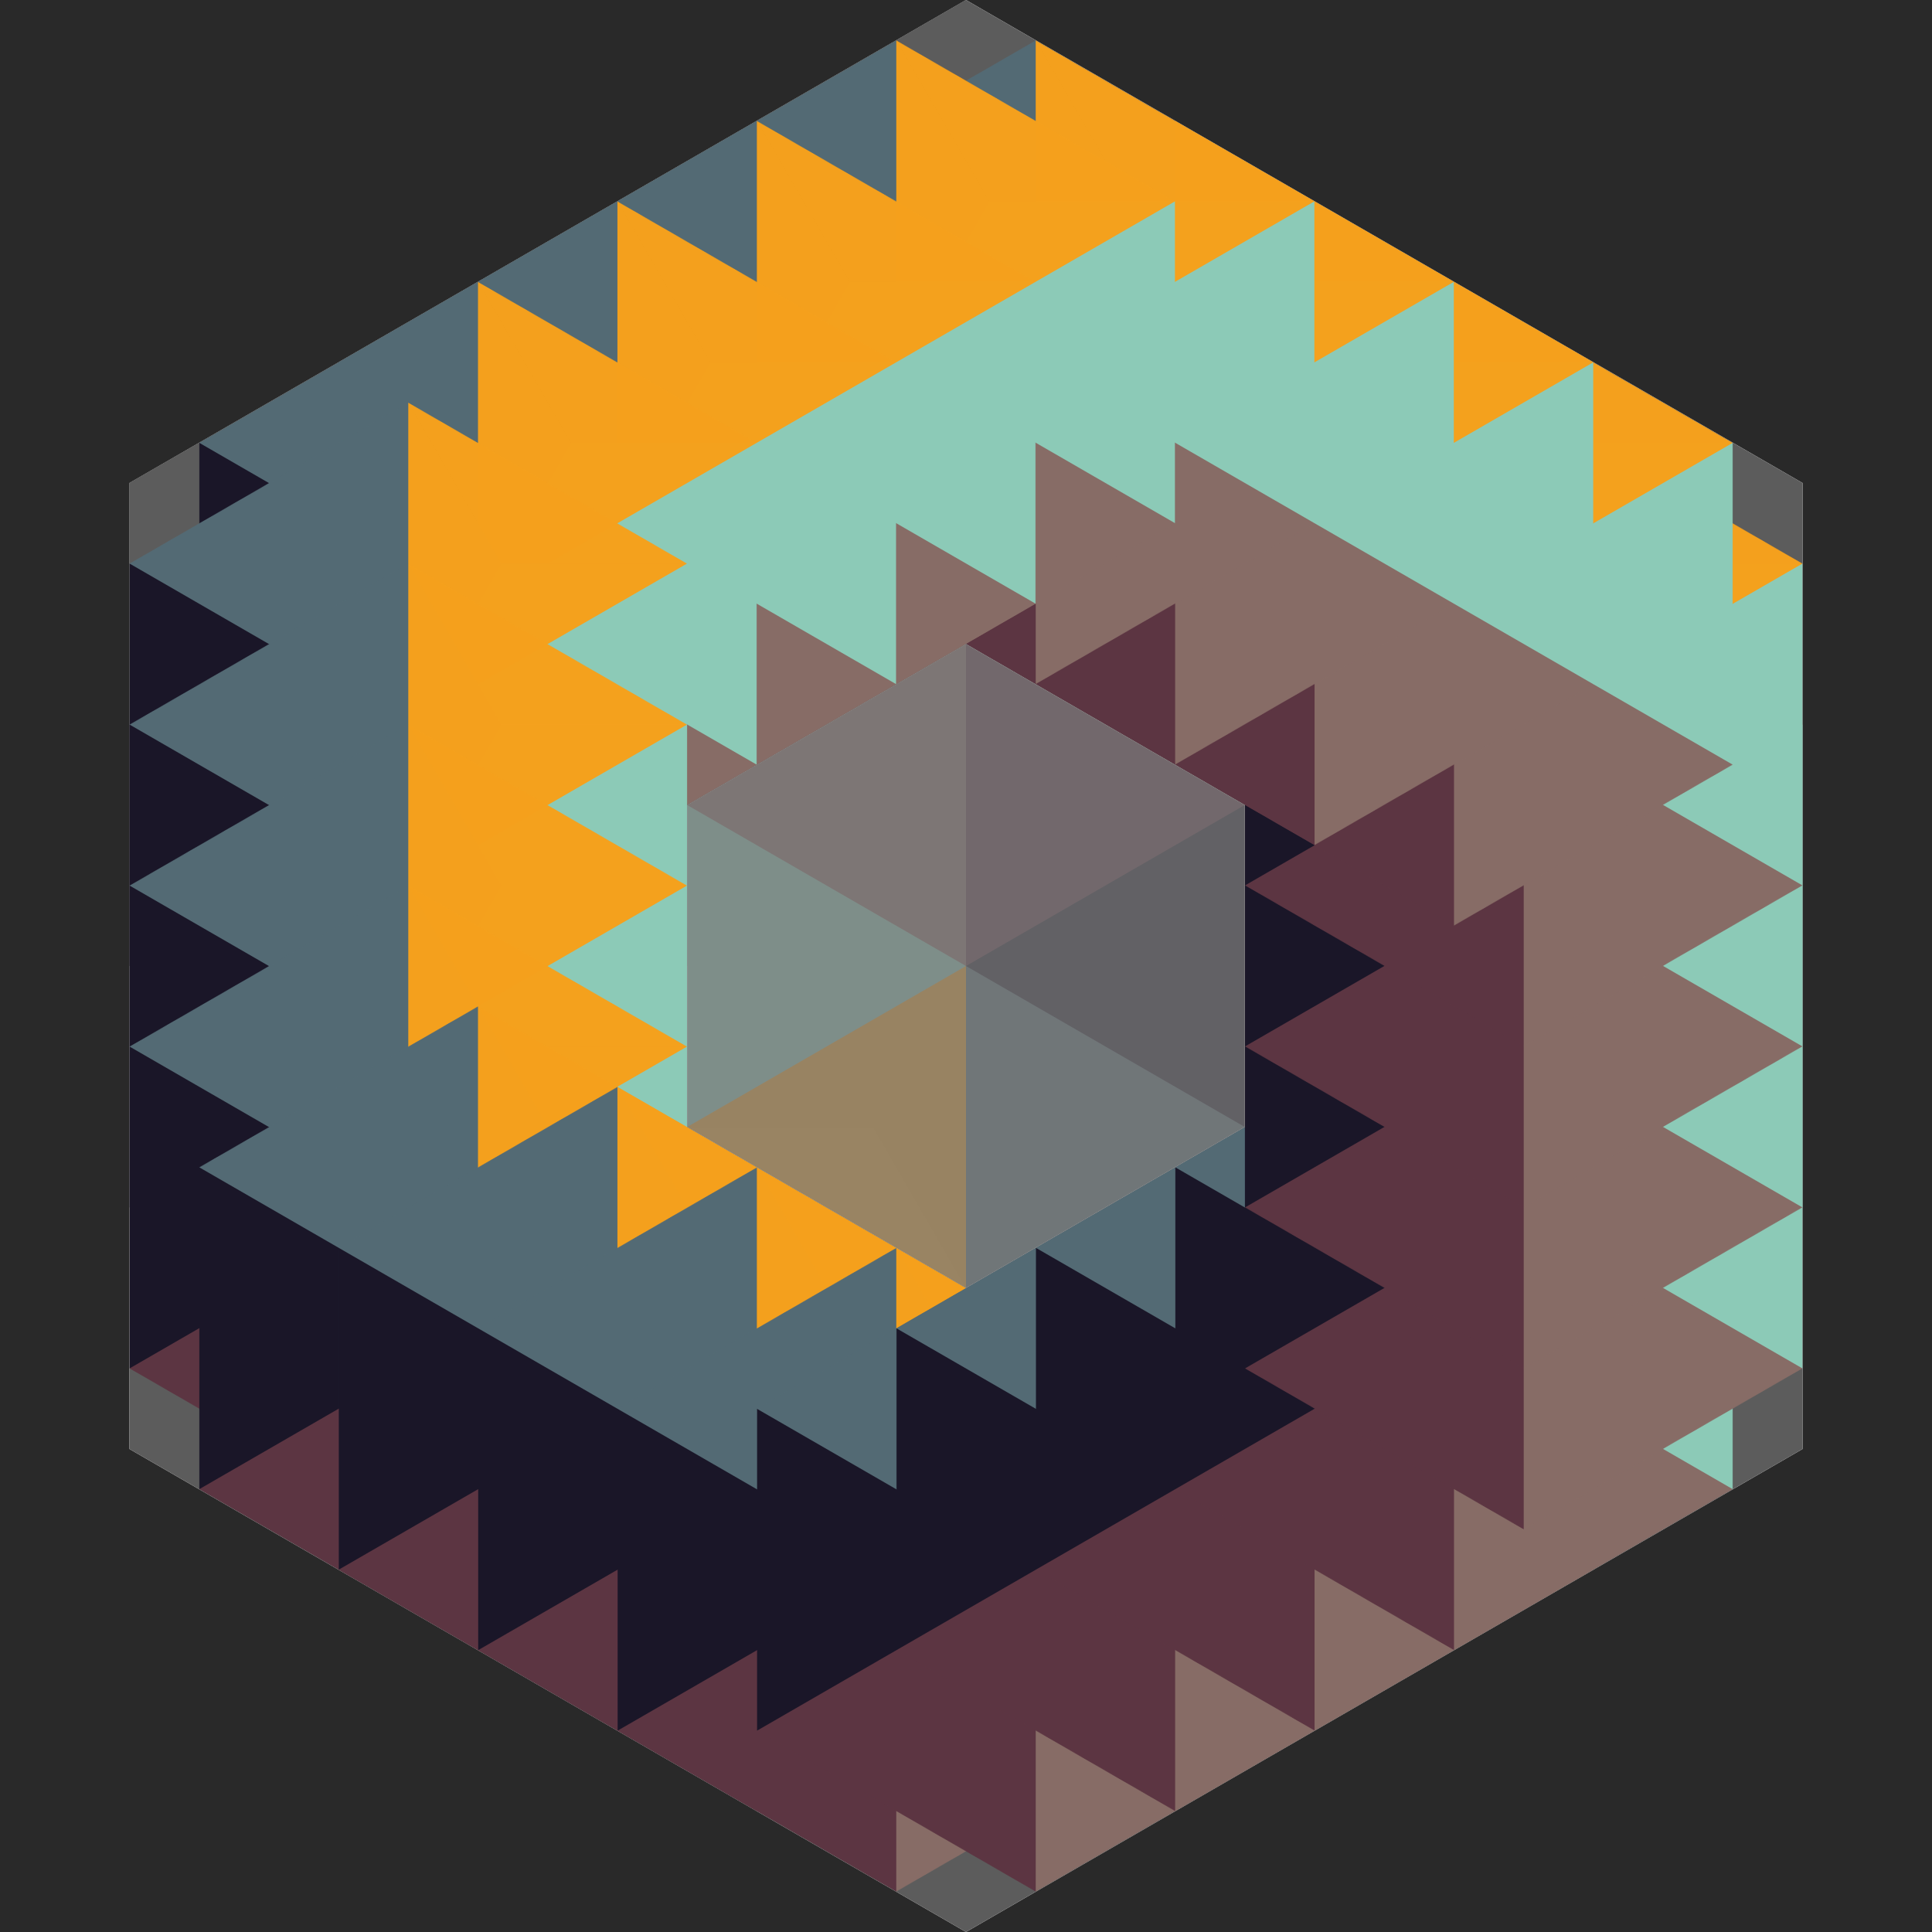
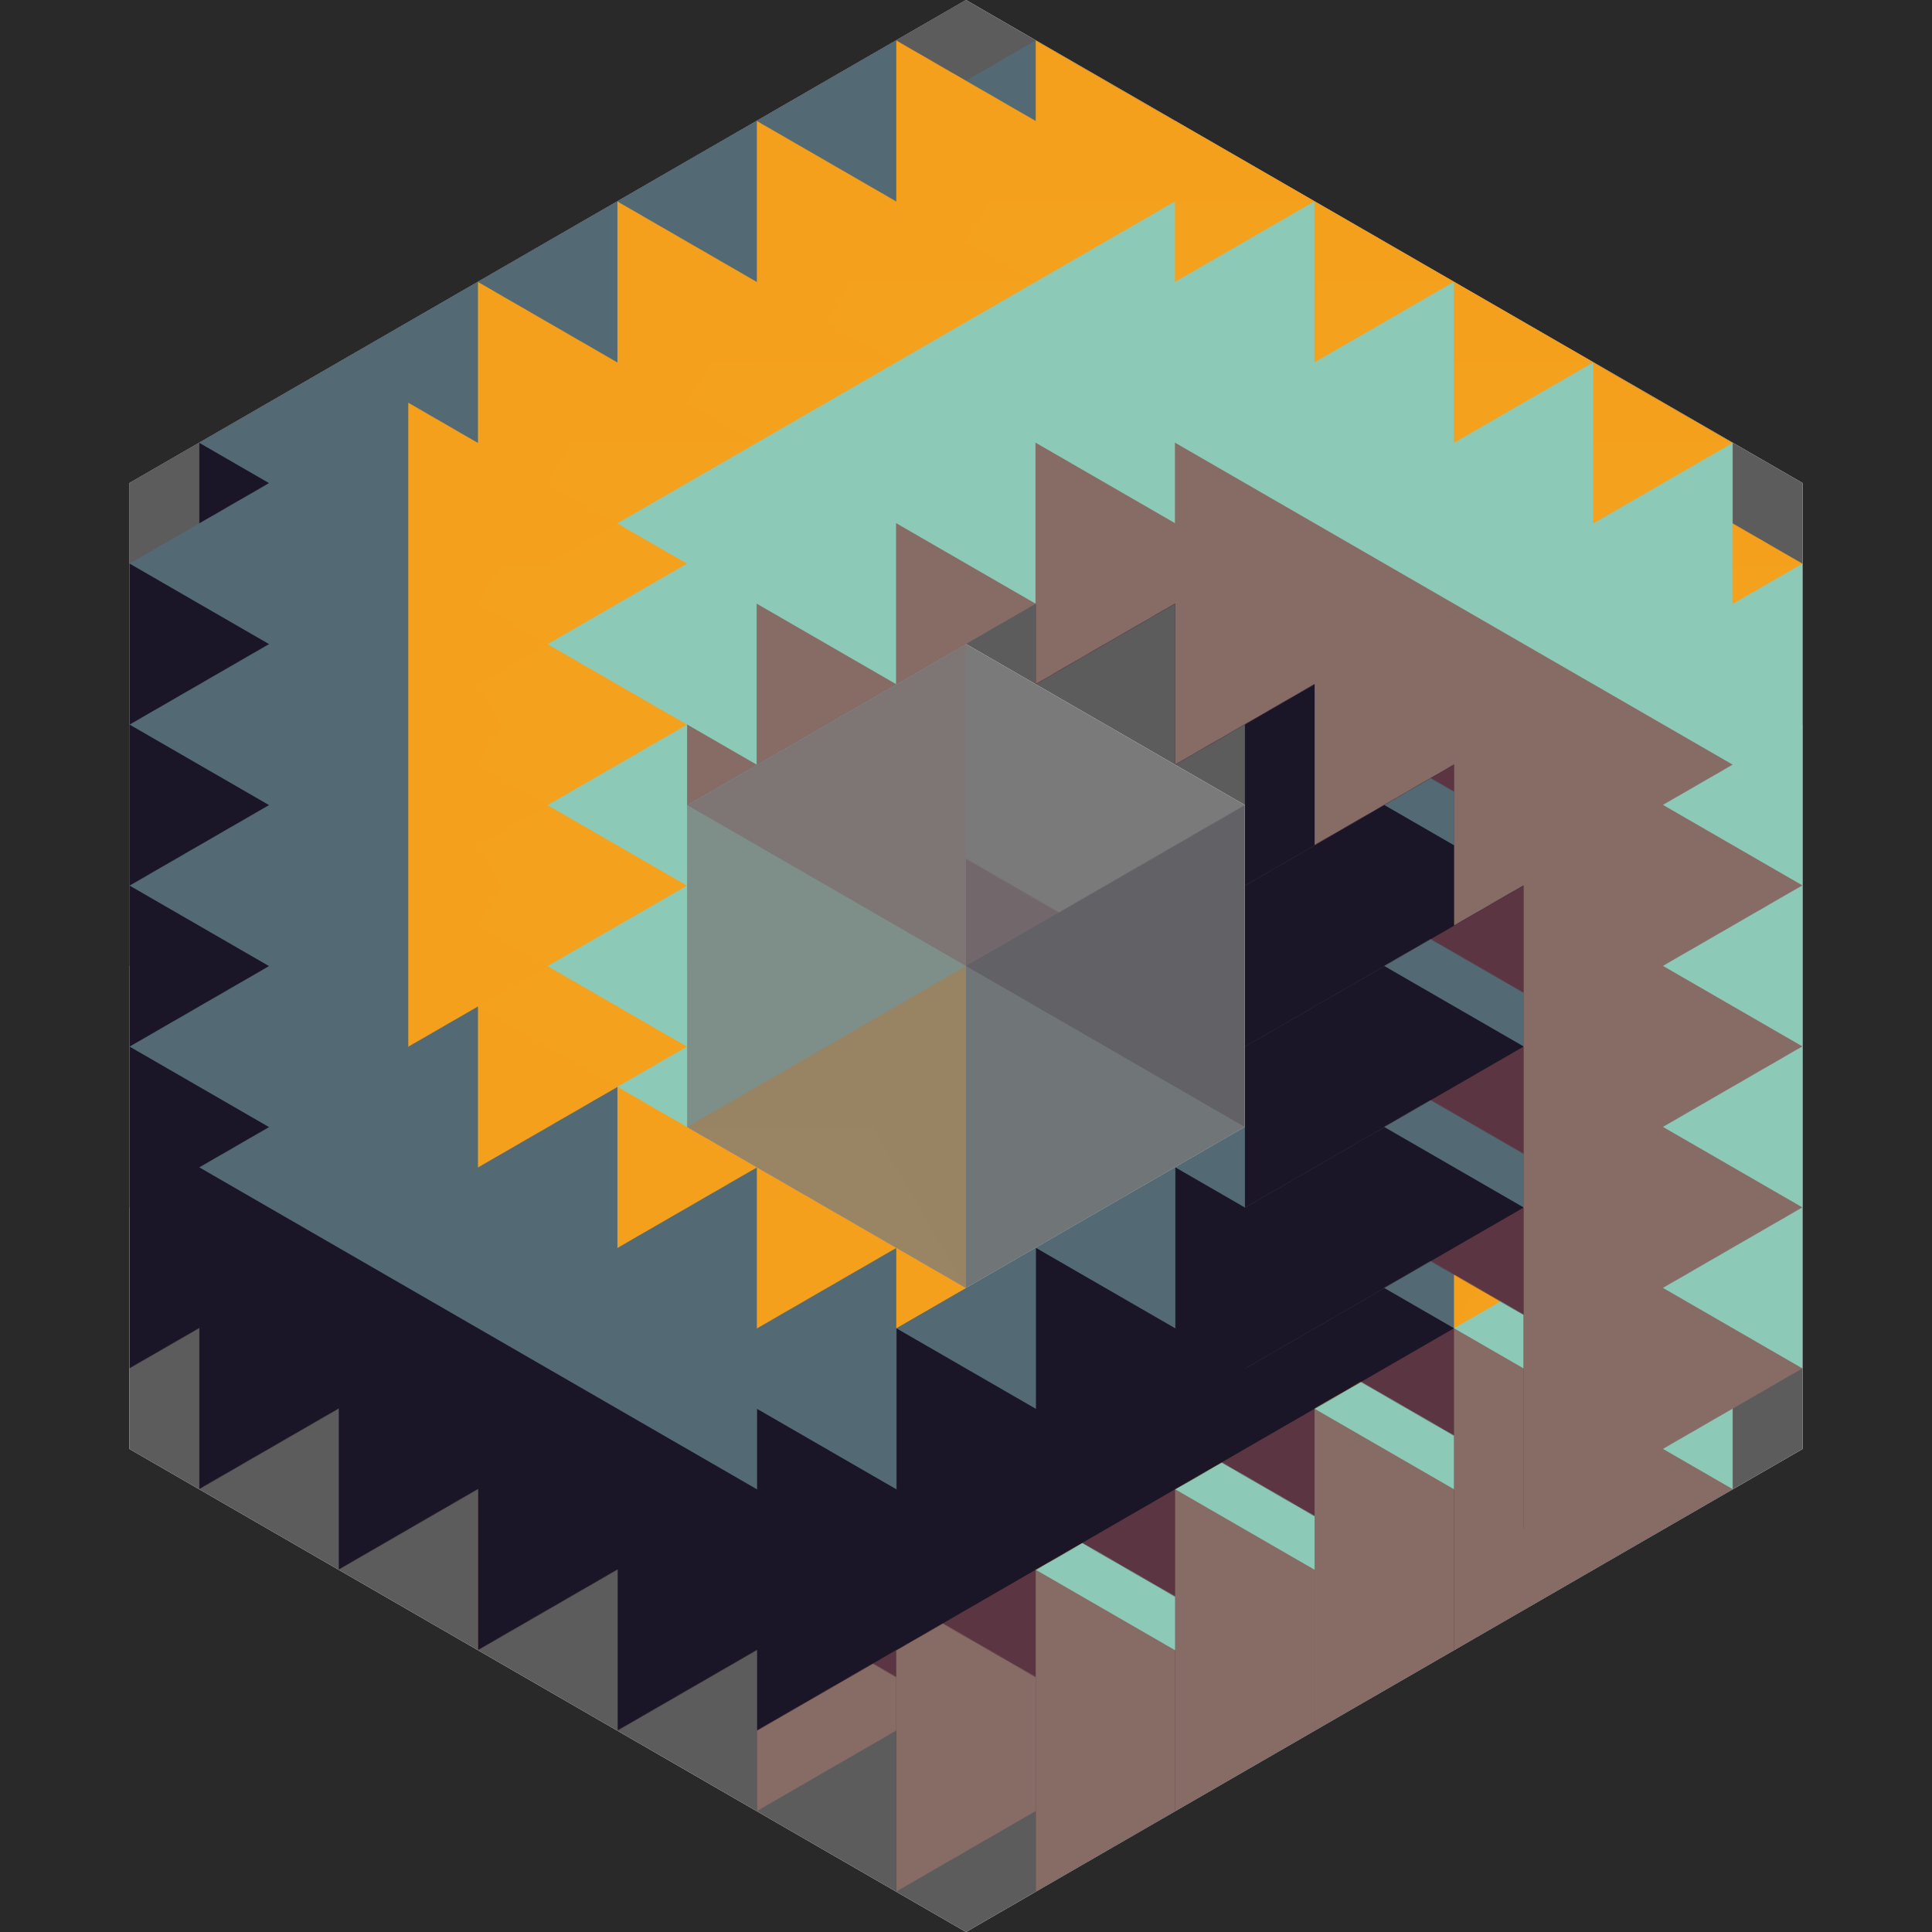
<svg xmlns="http://www.w3.org/2000/svg" xmlns:ns1="http://www.inkscape.org/namespaces/inkscape" xmlns:ns2="http://sodipodi.sourceforge.net/DTD/sodipodi-0.dtd" xmlns:xlink="http://www.w3.org/1999/xlink" width="2400" height="2400" viewBox="0 0 2400 2400" version="1.1" id="svg8" ns1:version="1.0.2 (e86c870879, 2021-01-15)" ns2:docname="loop05.svg">
  <defs id="defs2">
    <linearGradient ns1:collect="always" id="linearGradient108043">
      <stop style="stop-color:#ffffff;stop-opacity:1" offset="0" id="stop108041" />
      <stop style="stop-color:#bfbfbf;stop-opacity:1;" offset="0.125" id="stop109752" />
      <stop style="stop-color:#7f7f7f;stop-opacity:1;" offset="0.125" id="stop109750" />
      <stop style="stop-color:#000000;stop-opacity:1" offset="0.25" id="stop109720" />
      <stop style="stop-color:#ffffff;stop-opacity:1" offset="0.25" id="stop109718" />
      <stop style="stop-color:#ffffff;stop-opacity:1" offset="0.375" id="stop109754" />
      <stop style="stop-color:#7f7f7f;stop-opacity:1;" offset="0.375" id="stop109748" />
      <stop style="stop-color:#000000;stop-opacity:1" offset="0.5" id="stop109722" />
      <stop style="stop-color:#ffffff;stop-opacity:1" offset="0.5" id="stop109714" />
      <stop style="stop-color:#ffffff;stop-opacity:1" offset="0.625" id="stop109756" />
      <stop style="stop-color:#7f7f7f;stop-opacity:1;" offset="0.625" id="stop109746" />
      <stop style="stop-color:#000000;stop-opacity:1" offset="0.75" id="stop109724" />
      <stop style="stop-color:#ffffff;stop-opacity:1" offset="0.75" id="stop109716" />
      <stop style="stop-color:#ffffff;stop-opacity:1" offset="0.875" id="stop109758" />
      <stop style="stop-color:#7f7f7f;stop-opacity:1;" offset="0.875" id="stop109744" />
      <stop style="stop-color:#000000;stop-opacity:1" offset="1" id="stop109726" />
      <stop style="stop-color:#ffffff;stop-opacity:1" offset="1" id="stop108039" />
    </linearGradient>
    <mask maskUnits="userSpaceOnUse" id="mask108175">
      <g id="g108189">
        <path id="path108177" style="opacity:1;fill:url(#linearGradient108191);fill-opacity:1;stroke:none;stroke-width:3;stroke-linecap:round;stroke-linejoin:round;stroke-miterlimit:4;stroke-dasharray:none;paint-order:fill markers stroke;stop-color:#000000" d="M 1430.94,1200 1084.53,1400 H 853.59 v -100 -100 -100 -100 l 230.94,8e-11 z" ns2:nodetypes="ccccccccc" />
        <path id="path108179" style="opacity:1;fill:url(#linearGradient108193);fill-opacity:1;stroke:none;stroke-width:3;stroke-linecap:round;stroke-linejoin:round;stroke-miterlimit:4;stroke-dasharray:none;paint-order:fill markers stroke;stop-color:#000000" d="m 1200,1200 h 230.94 l 115.47,200 -86.603,50 -86.603,50 -86.603,50 L 1200,1600 1084.53,1400 Z" ns2:nodetypes="ccccccccc" />
-         <path id="path108181" style="opacity:1;fill:url(#linearGradient108195);fill-opacity:1;stroke:none;stroke-width:3;stroke-linecap:round;stroke-linejoin:round;stroke-miterlimit:4;stroke-dasharray:none;paint-order:fill markers stroke;stop-color:#000000" d="m 1200,1200 -115.47,-200 115.47,-200 86.603,50 86.603,50 86.603,50 86.603,50 -115.47,200 z" ns2:nodetypes="ccccccccc" />
        <path id="path108183" style="opacity:1;fill:url(#linearGradient108197);fill-opacity:1;stroke:none;stroke-width:3;stroke-linecap:round;stroke-linejoin:round;stroke-miterlimit:4;stroke-dasharray:none;paint-order:fill markers stroke;stop-color:#000000" d="m 1200,1200 346.41,-200 v 100 100 100 100 z" ns2:nodetypes="ccccccc" />
        <path id="path108185" style="opacity:1;fill:url(#linearGradient108199);fill-opacity:1;stroke:none;stroke-width:3;stroke-linecap:round;stroke-linejoin:round;stroke-miterlimit:4;stroke-dasharray:none;paint-order:fill markers stroke;stop-color:#000000" d="M 853.59,1400 1200,1200 v 400 l -86.603,-50 -86.603,-50 -86.603,-50 z" ns2:nodetypes="ccccccc" />
        <path id="path108187" style="opacity:1;fill:url(#linearGradient108201);fill-opacity:1;stroke:none;stroke-width:3;stroke-linecap:round;stroke-linejoin:round;stroke-miterlimit:4;stroke-dasharray:none;paint-order:fill markers stroke;stop-color:#000000" d="m 853.59,1000 86.603,-50 86.603,-50 86.603,-50 86.603,-50 v 400 z" ns2:nodetypes="ccccccc" />
      </g>
    </mask>
    <linearGradient ns1:collect="always" xlink:href="#linearGradient108043" id="linearGradient108191" gradientUnits="userSpaceOnUse" x1="1200" y1="1200" x2="853.59" y2="1200" />
    <linearGradient ns1:collect="always" xlink:href="#linearGradient108043" id="linearGradient108193" gradientUnits="userSpaceOnUse" x1="1200" y1="1200" x2="1373.205" y2="1500" />
    <linearGradient ns1:collect="always" xlink:href="#linearGradient108043" id="linearGradient108195" gradientUnits="userSpaceOnUse" x1="1200" y1="1200" x2="1373.205" y2="900" />
    <linearGradient ns1:collect="always" xlink:href="#linearGradient108043" id="linearGradient108197" gradientUnits="userSpaceOnUse" x1="1200" y1="1200" x2="1546.41" y2="1200" />
    <linearGradient ns1:collect="always" xlink:href="#linearGradient108043" id="linearGradient108199" gradientUnits="userSpaceOnUse" x1="1200" y1="1200" x2="1026.795" y2="1500" />
    <linearGradient ns1:collect="always" xlink:href="#linearGradient108043" id="linearGradient108201" gradientUnits="userSpaceOnUse" x1="1200" y1="1200" x2="1026.795" y2="900" />
    <linearGradient ns1:collect="always" xlink:href="#linearGradient108043" id="linearGradient108211" x1="165.869" y1="-283.254" x2="740.032" y2="-283.254" gradientUnits="userSpaceOnUse" gradientTransform="matrix(1.045,0,0,0.98,-173.333,157.5)" />
    <clipPath clipPathUnits="userSpaceOnUse" id="clipPath109704">
      <path id="path109706" style="display:inline;fill:#ffffff;fill-opacity:1;stroke:none;stroke-width:3;stroke-linecap:round;stroke-linejoin:round;paint-order:fill markers stroke;stop-color:#000000" d="M 0,0 H 1200 V 1200 H 0 Z" />
    </clipPath>
  </defs>
  <ns2:namedview id="base" pagecolor="#0019fc" bordercolor="#ffffff" borderopacity="1" ns1:pageopacity="1" ns1:pageshadow="2" ns1:zoom="0.7837499999999999" ns1:cx="1200" ns1:cy="1200" ns1:document-units="px" ns1:current-layer="layer7" ns1:document-rotation="0" showgrid="false" units="px" borderlayer="true" ns1:showpageshadow="false" showborder="true" guidecolor="#00ff0d" guideopacity="1" guidehicolor="#ff00a6" guidehiopacity="1" showguides="true" ns1:guide-bbox="true" ns1:snap-smooth-nodes="true" ns1:window-width="3840" ns1:window-height="2081" ns1:window-x="-9" ns1:window-y="-9" ns1:window-maximized="1" />
  <g ns1:groupmode="layer" id="layer6" ns1:label="background">
    <path id="rect29" style="opacity:1;fill:#292929;fill-opacity:1;paint-order:fill markers stroke;stop-color:#000000" d="M 0,0 H 2400 V 2400 H 0 Z" />
    <path style="opacity:1;fill:#ffffff;fill-opacity:1;stroke:none;stroke-width:3;stroke-linecap:round;stroke-linejoin:round;paint-order:fill markers stroke;stop-color:#000000" d="M 1200,4.547473508864642e-13 160.77,600 160.77,1800 l 1039.23,600 1039.23,-600 0,-1200 z" id="path109728" ns2:nodetypes="ccccccc" />
  </g>
  <g ns1:label="tiling 1" ns1:groupmode="layer" id="layer1" style="display:inline">
    <rect style="opacity:1;fill:url(#linearGradient108211);fill-opacity:1;stroke:none;stroke-width:3;stroke-linecap:round;stroke-linejoin:round;paint-order:fill markers stroke;stop-color:#000000" id="rect108203" width="600" height="240" x="0" y="-240" />
    <g id="g109510">
      <path id="path108232" style="fill:#5c5c5c;fill-opacity:1;stroke:none;stroke-width:3;stroke-linecap:round;stroke-linejoin:round;paint-order:fill markers stroke;stop-color:#000000" d="m 1200,800 346.41,200 v 400 l -346.41,200 -346.41,-200 -2.7e-12,-400 z M 160.77,600 160.77,1800 l 1039.23,600 1039.23,-600 2e-12,-1200 L 1200,4.547473508864642e-13 Z" />
      <g id="g108673" style="display:inline">
        <use x="0" y="0" xlink:href="#g909" id="use109444" transform="matrix(-1,0,0,1,1707.18,-300)" width="100%" height="100%" />
        <use x="0" y="0" xlink:href="#g909" id="use109442" transform="matrix(-1,0,0,1,1707.18,-200)" width="100%" height="100%" />
        <use x="0" y="0" xlink:href="#g909" id="use109440" transform="matrix(-1,0,0,1,1707.18,-100)" width="100%" height="100%" />
        <use x="0" y="0" xlink:href="#g909" id="use911" transform="matrix(-1,0,0,1,1707.18,0)" width="100%" height="100%" />
        <use x="0" y="0" xlink:href="#g909" id="use923" transform="matrix(-1,0,0,1,1707.18,100)" width="100%" height="100%" />
        <use x="0" y="0" xlink:href="#g909" id="use925" transform="matrix(-1,0,0,1,1707.18,200)" width="100%" height="100%" />
        <use x="0" y="0" xlink:href="#g909" id="use927" transform="matrix(-1,0,0,1,1707.18,300)" width="100%" height="100%" />
        <use x="0" y="0" xlink:href="#g909" id="use929" transform="matrix(-1,0,0,1,1707.18,400)" width="100%" height="100%" />
      </g>
      <g id="g108657" style="display:inline">
        <use x="0" y="0" xlink:href="#g909" id="use931" transform="matrix(-1,0,0,1,1793.782,450)" width="100%" height="100%" />
        <use x="0" y="0" xlink:href="#g909" id="use933" transform="matrix(-1,0,0,1,1880.385,500)" width="100%" height="100%" />
        <use x="0" y="0" xlink:href="#g909" id="use935" transform="matrix(-1,0,0,1,1966.987,550)" width="100%" height="100%" />
        <use x="0" y="0" xlink:href="#g909" id="use937" transform="matrix(-1,0,0,1,2053.59,600)" width="100%" height="100%" />
        <use x="0" y="0" xlink:href="#g909" id="use939" transform="matrix(-1,0,0,1,2140.192,650)" width="100%" height="100%" />
        <use x="0" y="0" xlink:href="#g909" id="use941" transform="matrix(-1,0,0,1,2226.795,700)" width="100%" height="100%" />
        <use x="0" y="0" xlink:href="#g909" id="use943" transform="matrix(-1,0,0,1,2313.397,750)" width="100%" height="100%" />
        <use x="0" y="0" xlink:href="#g909" id="use945" transform="matrix(-1,0,0,1,2400,800)" width="100%" height="100%" />
      </g>
      <g id="g108638" style="display:inline">
        <use x="0" y="0" xlink:href="#g909" id="use947" transform="matrix(-1,0,0,1,2486.603,750)" width="100%" height="100%" />
        <use x="0" y="0" xlink:href="#g909" id="use949" transform="matrix(-1,0,0,1,2573.205,700)" width="100%" height="100%" />
        <use x="0" y="0" xlink:href="#g909" id="use951" transform="matrix(-1,0,0,1,2659.808,650)" width="100%" height="100%" />
        <use x="0" y="0" xlink:href="#g909" id="use953" transform="matrix(-1,0,0,1,2746.41,600)" width="100%" height="100%" />
        <use x="0" y="0" xlink:href="#g909" id="use955" transform="matrix(-1,0,0,1,2833.013,550)" width="100%" height="100%" />
        <use x="0" y="0" xlink:href="#g909" id="use957" transform="matrix(-1,0,0,1,2919.615,500)" width="100%" height="100%" />
        <use x="0" y="0" xlink:href="#g909" id="use959" transform="matrix(-1,0,0,1,3006.218,450)" width="100%" height="100%" />
        <use x="0" y="0" xlink:href="#g909" id="use961" transform="matrix(-1,0,0,1,3092.82,400)" width="100%" height="100%" />
      </g>
      <g id="g108619" style="display:inline">
        <use x="0" y="0" xlink:href="#g909" id="use963" transform="matrix(-1,0,0,1,3092.82,300)" width="100%" height="100%" />
        <use x="0" y="0" xlink:href="#g909" id="use965" transform="matrix(-1,0,0,1,3092.82,200)" width="100%" height="100%" />
        <use x="0" y="0" xlink:href="#g909" id="use967" transform="matrix(-1,0,0,1,3092.82,100)" width="100%" height="100%" />
        <use x="0" y="0" xlink:href="#g909" id="use969" transform="matrix(-1,0,0,1,3092.82,9.947598300641402e-14)" width="100%" height="100%" />
        <use x="0" y="0" xlink:href="#g909" id="use971" transform="matrix(-1,0,0,1,3092.82,-100)" width="100%" height="100%" />
        <use x="0" y="0" xlink:href="#g909" id="use973" transform="matrix(-1,0,0,1,3092.82,-200)" width="100%" height="100%" />
        <use x="0" y="0" xlink:href="#g909" id="use975" transform="matrix(-1,0,0,1,3092.82,-300)" width="100%" height="100%" />
        <use x="0" y="0" xlink:href="#g909" id="use977" transform="matrix(-1,0,0,1,3092.82,-400)" width="100%" height="100%" />
      </g>
      <g id="g108600" style="display:inline">
        <use x="0" y="0" xlink:href="#g909" id="use979" transform="matrix(-1,0,0,1,3006.218,-450)" width="100%" height="100%" />
        <use x="0" y="0" xlink:href="#g909" id="use981" transform="matrix(-1,0,0,1,2919.615,-500)" width="100%" height="100%" />
        <use x="0" y="0" xlink:href="#g909" id="use983" transform="matrix(-1,0,0,1,2833.013,-550)" width="100%" height="100%" />
        <use x="0" y="0" xlink:href="#g909" id="use985" transform="matrix(-1,0,0,1,2746.41,-600)" width="100%" height="100%" />
        <use x="0" y="0" xlink:href="#g909" id="use987" transform="matrix(-1,0,0,1,2659.808,-650)" width="100%" height="100%" />
        <use x="0" y="0" xlink:href="#g909" id="use989" transform="matrix(-1,0,0,1,2573.205,-700)" width="100%" height="100%" />
        <use x="0" y="0" xlink:href="#g909" id="use991" transform="matrix(-1,0,0,1,2486.603,-750)" width="100%" height="100%" />
        <use x="0" y="0" xlink:href="#g909" id="use993" transform="matrix(-1,0,0,1,2400,-800)" width="100%" height="100%" />
      </g>
      <g id="g108581" style="display:inline">
        <use x="0" y="0" xlink:href="#g909" id="use995" transform="matrix(-1,0,0,1,2313.397,-750)" width="100%" height="100%" />
        <use x="0" y="0" xlink:href="#g909" id="use997" transform="matrix(-1,0,0,1,2226.795,-700)" width="100%" height="100%" />
        <use x="0" y="0" xlink:href="#g909" id="use999" transform="matrix(-1,0,0,1,2140.192,-650)" width="100%" height="100%" />
        <use x="0" y="0" xlink:href="#g909" id="use1001" transform="matrix(-1,0,0,1,2053.59,-600)" width="100%" height="100%" />
        <use x="0" y="0" xlink:href="#g909" id="use1003" transform="matrix(-1,0,0,1,1966.987,-550)" width="100%" height="100%" />
        <use x="0" y="0" xlink:href="#g909" id="use1005" transform="matrix(-1,0,0,1,1880.385,-500)" width="100%" height="100%" />
        <use x="0" y="0" xlink:href="#g909" id="use1007" transform="matrix(-1,0,0,1,1793.782,-450)" width="100%" height="100%" />
        <use x="0" y="0" xlink:href="#g909" id="use1009" transform="matrix(-1,0,0,1,1707.18,-400)" width="100%" height="100%" />
      </g>
    </g>
  </g>
  <g ns1:groupmode="layer" id="layer8" ns1:label="tiling 2" style="display:inline">
    <g id="g108470" />
    <g id="g109622" style="display:inline" clip-path="url(#clipPath109704)">
      <path id="path109512" style="fill:#5c5c5c;fill-opacity:1;stroke:none;stroke-width:3;stroke-linecap:round;stroke-linejoin:round;paint-order:fill markers stroke;stop-color:#000000" d="m 1200,800 346.41,200 v 400 l -346.41,200 -346.41,-200 -2.7e-12,-400 z M 160.77,600 160.77,1800 l 1039.23,600 1039.23,-600 2e-12,-1200 L 1200,4.547473508864642e-13 Z" />
      <g id="g109602" style="display:inline">
        <use x="0" y="0" xlink:href="#g909" id="use109586" transform="matrix(-1,0,0,1,3006.218,-450)" width="100%" height="100%" />
        <use x="0" y="0" xlink:href="#g909" id="use109588" transform="matrix(-1,0,0,1,2919.615,-500)" width="100%" height="100%" />
        <use x="0" y="0" xlink:href="#g909" id="use109590" transform="matrix(-1,0,0,1,2833.013,-550)" width="100%" height="100%" />
        <use x="0" y="0" xlink:href="#g909" id="use109592" transform="matrix(-1,0,0,1,2746.41,-600)" width="100%" height="100%" />
        <use x="0" y="0" xlink:href="#g909" id="use109594" transform="matrix(-1,0,0,1,2659.808,-650)" width="100%" height="100%" />
        <use x="0" y="0" xlink:href="#g909" id="use109596" transform="matrix(-1,0,0,1,2573.205,-700)" width="100%" height="100%" />
        <use x="0" y="0" xlink:href="#g909" id="use109598" transform="matrix(-1,0,0,1,2486.603,-750)" width="100%" height="100%" />
        <use x="0" y="0" xlink:href="#g909" id="use109600" transform="matrix(-1,0,0,1,2400,-800)" width="100%" height="100%" />
      </g>
      <g id="g109620" style="display:inline">
        <use x="0" y="0" xlink:href="#g909" id="use109604" transform="matrix(-1,0,0,1,2313.397,-750)" width="100%" height="100%" />
        <use x="0" y="0" xlink:href="#g909" id="use109606" transform="matrix(-1,0,0,1,2226.795,-700)" width="100%" height="100%" />
        <use x="0" y="0" xlink:href="#g909" id="use109608" transform="matrix(-1,0,0,1,2140.192,-650)" width="100%" height="100%" />
        <use x="0" y="0" xlink:href="#g909" id="use109610" transform="matrix(-1,0,0,1,2053.59,-600)" width="100%" height="100%" />
        <use x="0" y="0" xlink:href="#g909" id="use109612" transform="matrix(-1,0,0,1,1966.987,-550)" width="100%" height="100%" />
        <use x="0" y="0" xlink:href="#g909" id="use109614" transform="matrix(-1,0,0,1,1880.385,-500)" width="100%" height="100%" />
        <use x="0" y="0" xlink:href="#g909" id="use109616" transform="matrix(-1,0,0,1,1793.782,-450)" width="100%" height="100%" />
        <use x="0" y="0" xlink:href="#g909" id="use109618" transform="matrix(-1,0,0,1,1707.18,-400)" width="100%" height="100%" />
      </g>
      <g id="g109530" style="display:inline">
        <use x="0" y="0" xlink:href="#g909" id="use109514" transform="matrix(-1,0,0,1,1707.18,-300)" width="100%" height="100%" />
        <use x="0" y="0" xlink:href="#g909" id="use109516" transform="matrix(-1,0,0,1,1707.18,-200)" width="100%" height="100%" />
        <use x="0" y="0" xlink:href="#g909" id="use109518" transform="matrix(-1,0,0,1,1707.18,-100)" width="100%" height="100%" />
        <use x="0" y="0" xlink:href="#g909" id="use109520" transform="matrix(-1,0,0,1,1707.18,0)" width="100%" height="100%" />
        <use x="0" y="0" xlink:href="#g909" id="use109522" transform="matrix(-1,0,0,1,1707.18,100)" width="100%" height="100%" />
        <use x="0" y="0" xlink:href="#g909" id="use109524" transform="matrix(-1,0,0,1,1707.18,200)" width="100%" height="100%" />
        <use x="0" y="0" xlink:href="#g909" id="use109526" transform="matrix(-1,0,0,1,1707.18,300)" width="100%" height="100%" />
        <use x="0" y="0" xlink:href="#g909" id="use109528" transform="matrix(-1,0,0,1,1707.18,400)" width="100%" height="100%" />
      </g>
      <g id="g109548" style="display:inline">
        <use x="0" y="0" xlink:href="#g909" id="use109532" transform="matrix(-1,0,0,1,1793.782,450)" width="100%" height="100%" />
        <use x="0" y="0" xlink:href="#g909" id="use109534" transform="matrix(-1,0,0,1,1880.385,500)" width="100%" height="100%" />
        <use x="0" y="0" xlink:href="#g909" id="use109536" transform="matrix(-1,0,0,1,1966.987,550)" width="100%" height="100%" />
        <use x="0" y="0" xlink:href="#g909" id="use109538" transform="matrix(-1,0,0,1,2053.59,600)" width="100%" height="100%" />
        <use x="0" y="0" xlink:href="#g909" id="use109540" transform="matrix(-1,0,0,1,2140.192,650)" width="100%" height="100%" />
        <use x="0" y="0" xlink:href="#g909" id="use109542" transform="matrix(-1,0,0,1,2226.795,700)" width="100%" height="100%" />
        <use x="0" y="0" xlink:href="#g909" id="use109544" transform="matrix(-1,0,0,1,2313.397,750)" width="100%" height="100%" />
        <use x="0" y="0" xlink:href="#g909" id="use109546" transform="matrix(-1,0,0,1,2400,800)" width="100%" height="100%" />
      </g>
      <g id="g109566" style="display:inline">
        <use x="0" y="0" xlink:href="#g909" id="use109550" transform="matrix(-1,0,0,1,2486.603,750)" width="100%" height="100%" />
        <use x="0" y="0" xlink:href="#g909" id="use109552" transform="matrix(-1,0,0,1,2573.205,700)" width="100%" height="100%" />
        <use x="0" y="0" xlink:href="#g909" id="use109554" transform="matrix(-1,0,0,1,2659.808,650)" width="100%" height="100%" />
        <use x="0" y="0" xlink:href="#g909" id="use109556" transform="matrix(-1,0,0,1,2746.41,600)" width="100%" height="100%" />
        <use x="0" y="0" xlink:href="#g909" id="use109558" transform="matrix(-1,0,0,1,2833.013,550)" width="100%" height="100%" />
        <use x="0" y="0" xlink:href="#g909" id="use109560" transform="matrix(-1,0,0,1,2919.615,500)" width="100%" height="100%" />
        <use x="0" y="0" xlink:href="#g909" id="use109562" transform="matrix(-1,0,0,1,3006.218,450)" width="100%" height="100%" />
        <use x="0" y="0" xlink:href="#g909" id="use109564" transform="matrix(-1,0,0,1,3092.82,400)" width="100%" height="100%" />
      </g>
      <g id="g109584" style="display:inline">
        <use x="0" y="0" xlink:href="#g909" id="use109568" transform="matrix(-1,0,0,1,3092.82,300)" width="100%" height="100%" />
        <use x="0" y="0" xlink:href="#g909" id="use109570" transform="matrix(-1,0,0,1,3092.82,200)" width="100%" height="100%" />
        <use x="0" y="0" xlink:href="#g909" id="use109572" transform="matrix(-1,0,0,1,3092.82,100)" width="100%" height="100%" />
        <use x="0" y="0" xlink:href="#g909" id="use109574" transform="matrix(-1,0,0,1,3092.82,9.947598300641402e-14)" width="100%" height="100%" />
        <use x="0" y="0" xlink:href="#g909" id="use109576" transform="matrix(-1,0,0,1,3092.82,-100)" width="100%" height="100%" />
        <use x="0" y="0" xlink:href="#g909" id="use109578" transform="matrix(-1,0,0,1,3092.82,-200)" width="100%" height="100%" />
        <use x="0" y="0" xlink:href="#g909" id="use109580" transform="matrix(-1,0,0,1,3092.82,-300)" width="100%" height="100%" />
        <use x="0" y="0" xlink:href="#g909" id="use109582" transform="matrix(-1,0,0,1,3092.82,-400)" width="100%" height="100%" />
      </g>
    </g>
  </g>
  <g ns1:groupmode="layer" id="layer7" ns1:label="parent" style="display:inline">
    <path style="display:inline;opacity:1;fill:#7a7a7a;fill-opacity:1;stroke:none;stroke-width:3;stroke-linecap:round;stroke-linejoin:round;paint-order:fill markers stroke;stop-color:#000000" d="m 1200,800 -346.41,200 v 400 l 346.41,200 346.41,-200 v -400 z" id="path109730" />
    <g id="g109742" transform="matrix(1,0,0,-1,0,2400)" style="opacity:0.25">
      <g id="g909" style="opacity:1;stroke:none" mask="url(#mask108175)" transform="matrix(1,0,0,-1,0,2400)">
        <path id="path897" style="opacity:1;fill:#8ccab7;fill-opacity:1;stroke:none;stroke-width:3;stroke-linecap:round;stroke-linejoin:round;stroke-miterlimit:4;stroke-dasharray:none;paint-order:fill markers stroke;stop-color:#000000" d="M 1430.94,1200 1084.53,1400 H 853.59 v -100 -100 -100 -100 l 230.94,8e-11 z" ns2:nodetypes="ccccccccc" />
        <path id="path887" style="opacity:1;fill:#536a74;fill-opacity:1;stroke:none;stroke-width:3;stroke-linecap:round;stroke-linejoin:round;stroke-miterlimit:4;stroke-dasharray:none;paint-order:fill markers stroke;stop-color:#000000" d="m 1200,1200 h 230.94 l 115.47,200 -86.603,50 -86.603,50 -86.603,50 L 1200,1600 1084.53,1400 Z" ns2:nodetypes="ccccccccc" />
        <path id="path895" style="opacity:1;fill:#5c3542;fill-opacity:1;stroke:none;stroke-width:3;stroke-linecap:round;stroke-linejoin:round;stroke-miterlimit:4;stroke-dasharray:none;paint-order:fill markers stroke;stop-color:#000000" d="m 1200,1200 -115.47,-200 115.47,-200 86.603,50 86.603,50 86.603,50 86.603,50 -115.47,200 z" ns2:nodetypes="ccccccccc" />
-         <path id="path885" style="opacity:1;fill:#1a1628;fill-opacity:1;stroke:none;stroke-width:3;stroke-linecap:round;stroke-linejoin:round;stroke-miterlimit:4;stroke-dasharray:none;paint-order:fill markers stroke;stop-color:#000000" d="m 1200,1200 346.41,-200 v 100 100 100 100 z" ns2:nodetypes="ccccccc" />
+         <path id="path885" style="opacity:1;fill:#1a1628;fill-opacity:1;stroke:none;stroke-width:3;stroke-linecap:round;stroke-linejoin:round;stroke-miterlimit:4;stroke-dasharray:none;paint-order:fill markers stroke;stop-color:#000000" d="m 1200,1200 346.41,-200 v 100 100 100 100 " ns2:nodetypes="ccccccc" />
        <path id="path899" style="opacity:1;fill:#f5a01d;fill-opacity:0.99;stroke:none;stroke-width:3;stroke-linecap:round;stroke-linejoin:round;stroke-miterlimit:4;stroke-dasharray:none;paint-order:fill markers stroke;stop-color:#000000" d="M 853.59,1400 1200,1200 v 400 l -86.603,-50 -86.603,-50 -86.603,-50 z" ns2:nodetypes="ccccccc" />
        <path id="path901" style="opacity:1;fill:#876c66;fill-opacity:1;stroke:none;stroke-width:3;stroke-linecap:round;stroke-linejoin:round;stroke-miterlimit:4;stroke-dasharray:none;paint-order:fill markers stroke;stop-color:#000000" d="m 853.59,1000 86.603,-50 86.603,-50 86.603,-50 86.603,-50 v 400 z" ns2:nodetypes="ccccccc" />
      </g>
    </g>
  </g>
</svg>